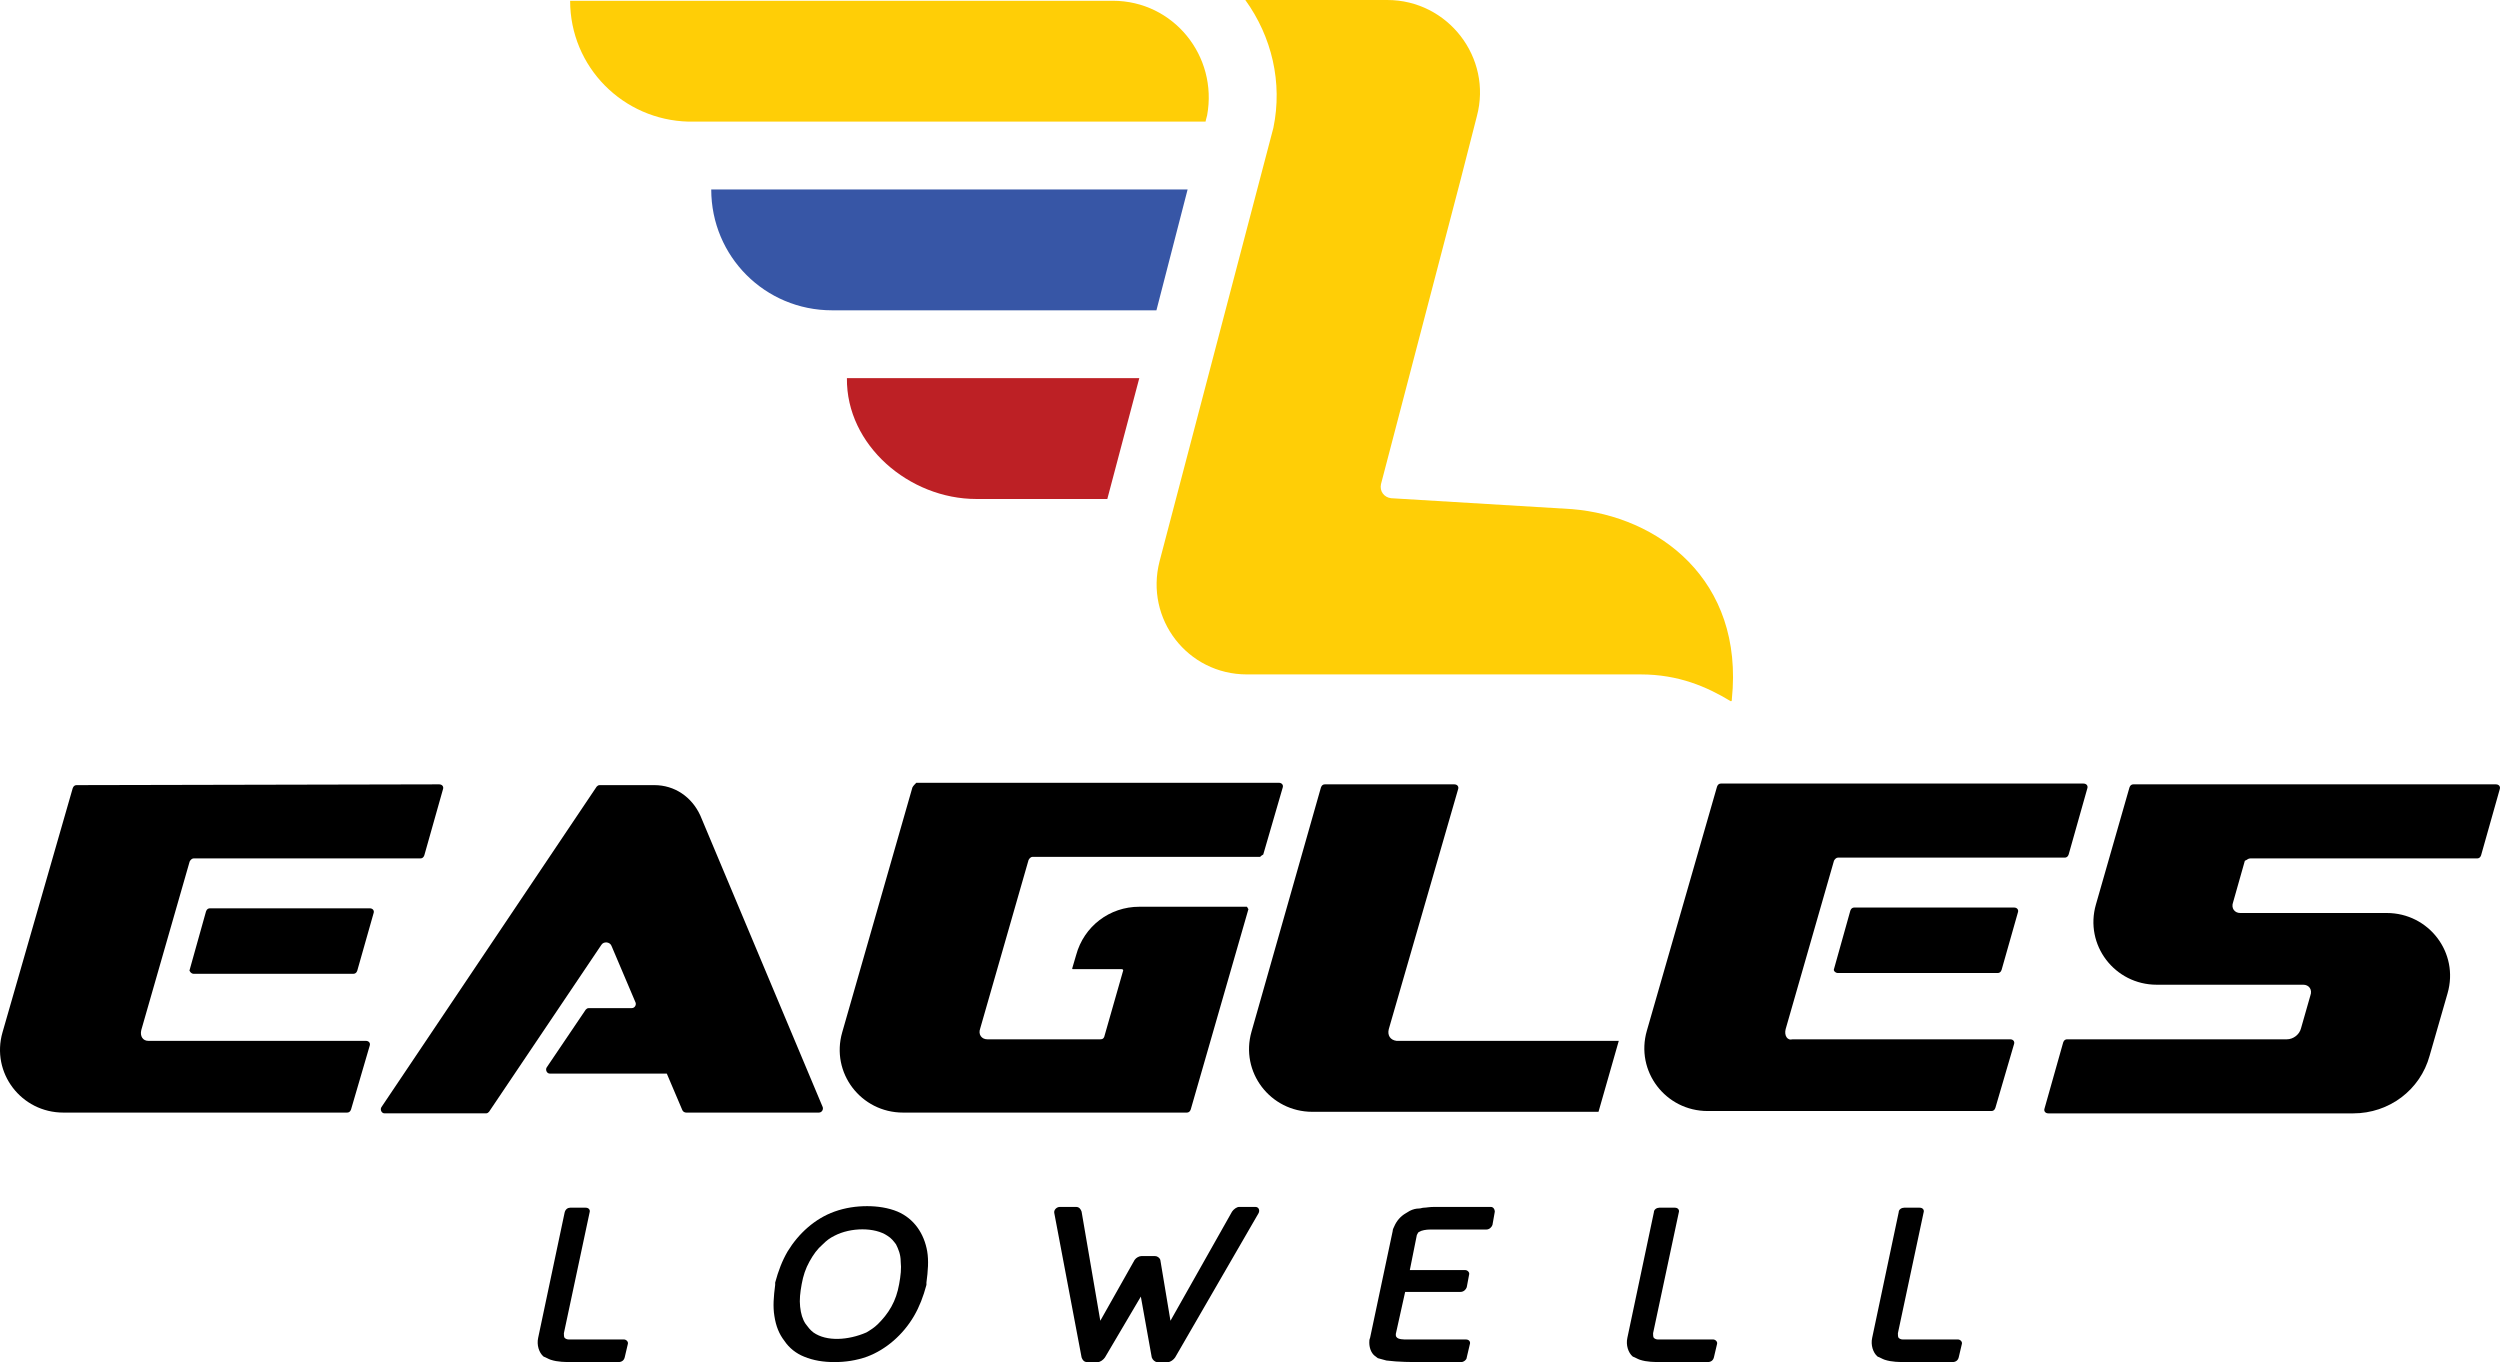
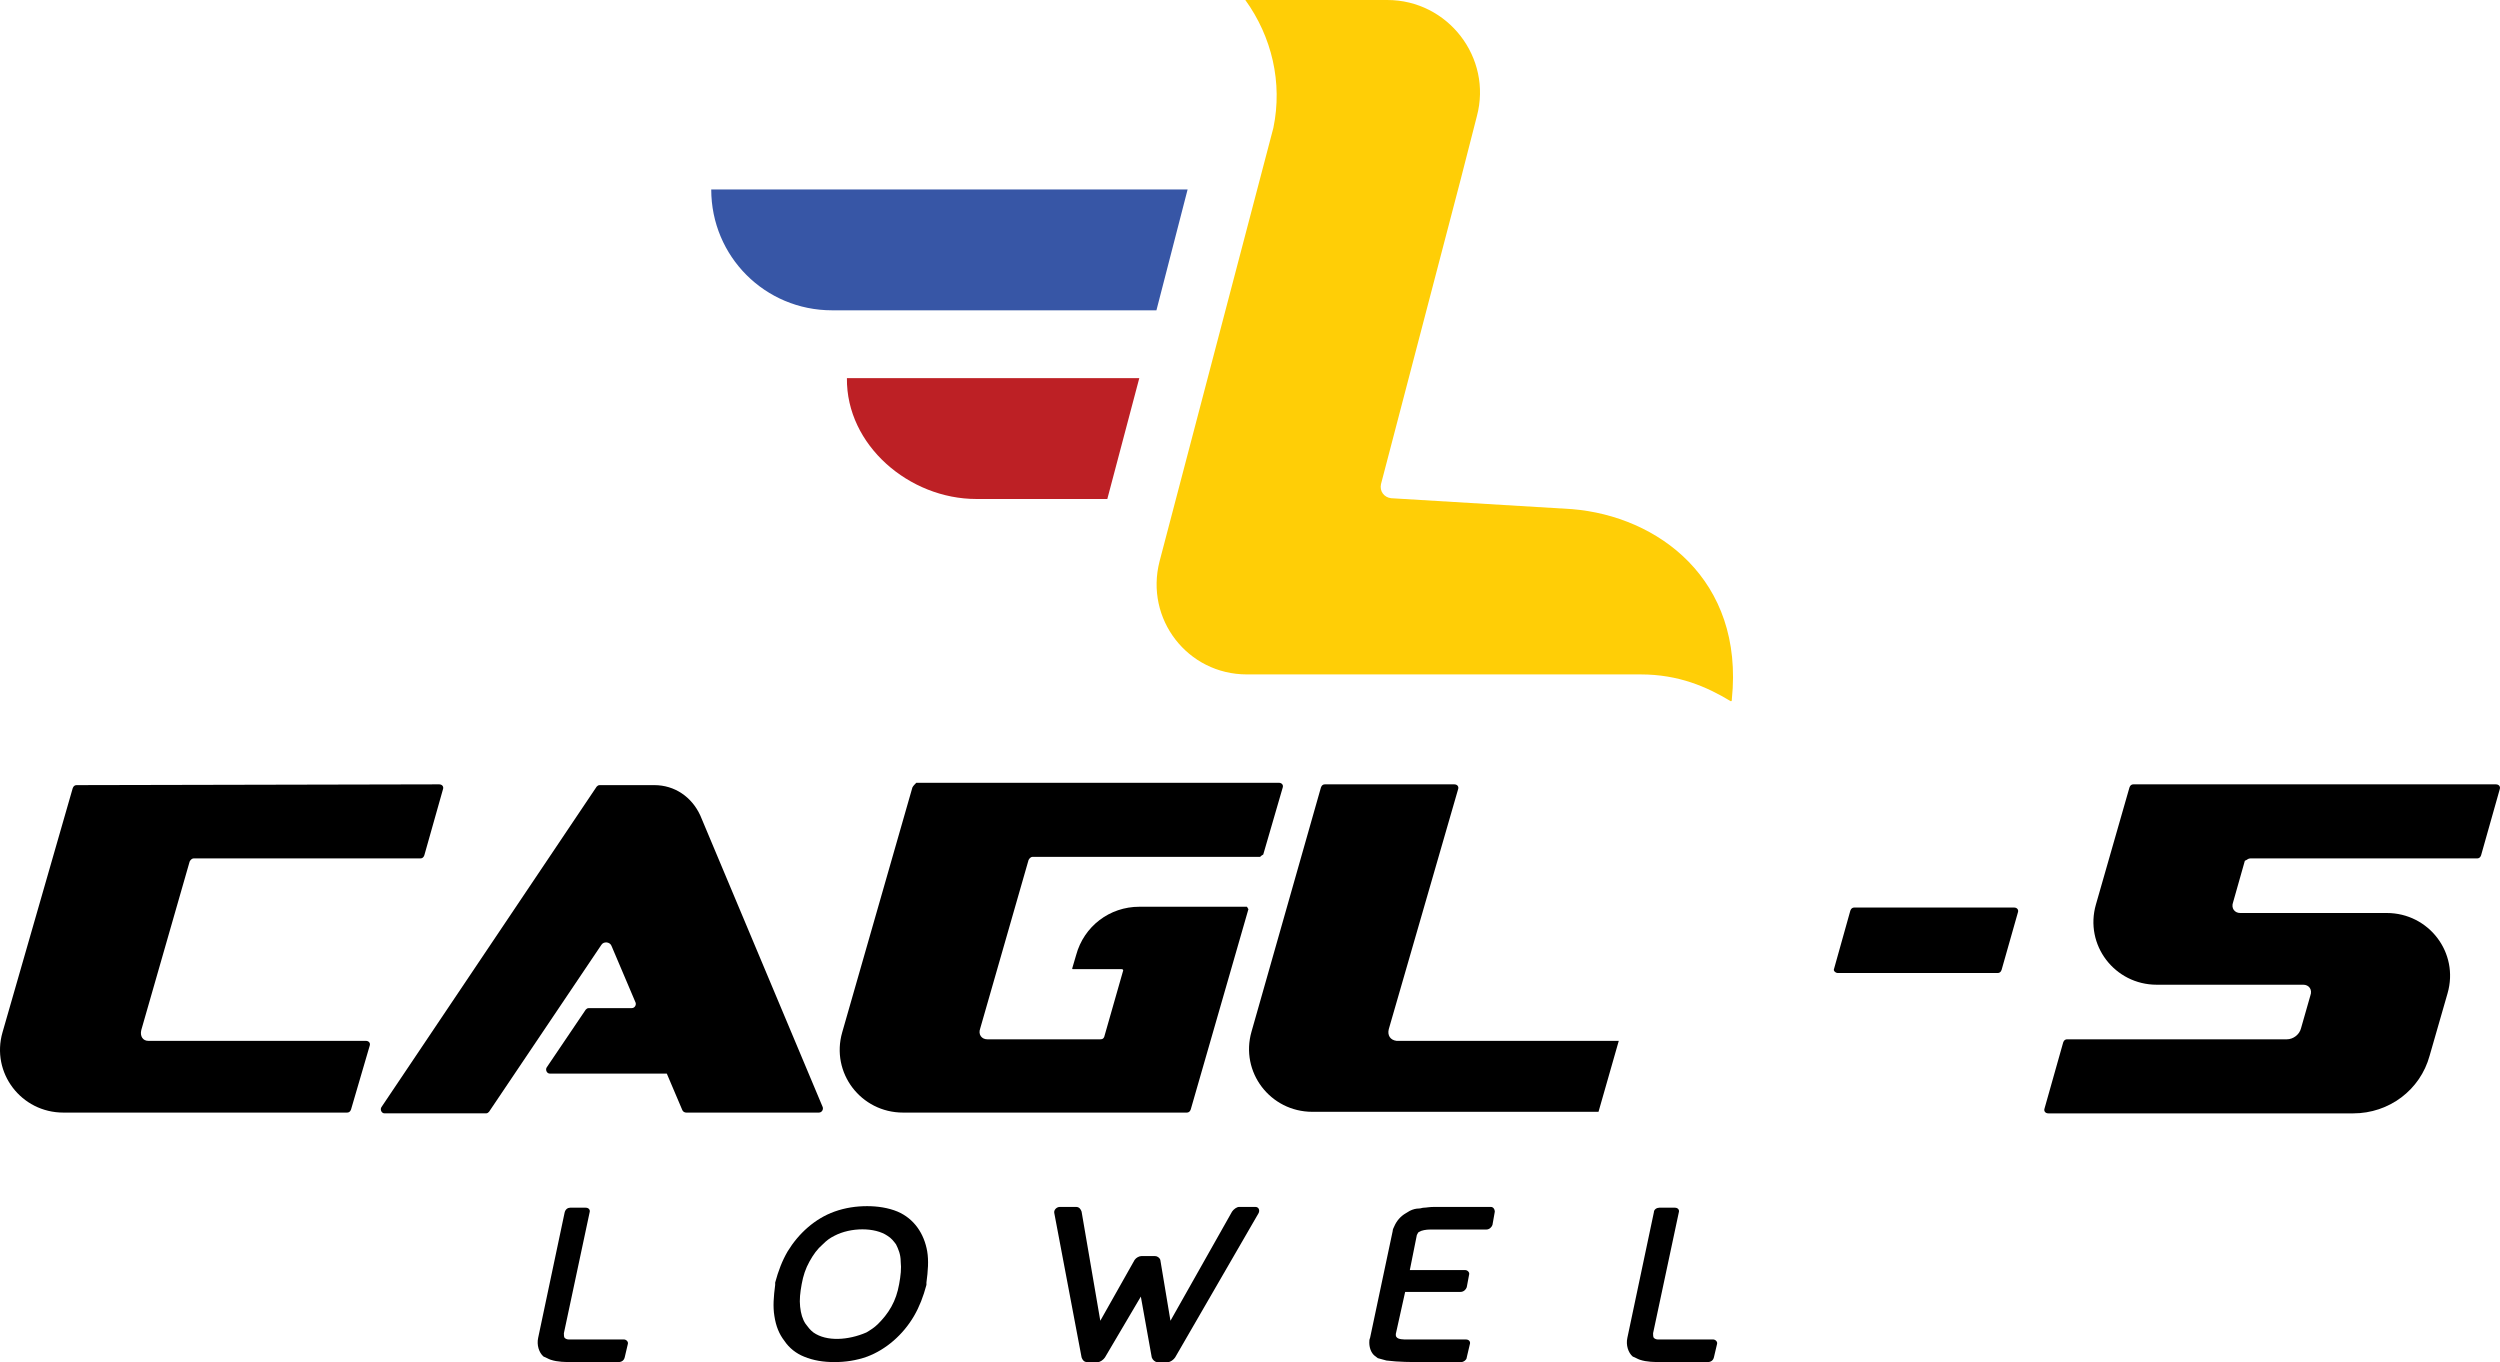
<svg xmlns="http://www.w3.org/2000/svg" width="200" height="109" viewBox="0 0 200 109" version="1.1">
  <g id="Canvas" fill="none">
    <g id="logo-lowelleagles">
      <g id="Group">
        <g id="Group_2">
          <g id="Vector">
            <path d="M 11.18 19.585L 16.731 0.374C 16.793 0.187 16.669 -1.90349e-06 16.419 -1.90349e-06L 6.065 -1.90349e-06C 5.94 -1.90349e-06 5.816 0.062 5.753 0.249L 0.202 19.772C -0.734 23.016 1.699 26.197 5.067 26.197L 27.958 26.197L 29.58 20.521L 11.803 20.521C 11.305 20.459 11.055 20.084 11.18 19.585Z" transform="translate(99.922 62.748)" fill="black" />
          </g>
          <g id="Group_3">
            <g id="Vector_2">
              <path d="M 11.305 19.648L 15.172 6.175C 15.234 6.05 15.359 5.925 15.483 5.925L 33.634 5.925C 33.759 5.925 33.884 5.863 33.946 5.676L 35.443 0.374C 35.505 0.187 35.381 -1.90349e-06 35.131 -1.90349e-06L 6.127 0.062C 6.003 0.062 5.878 0.125 5.816 0.312L 0.202 19.835C -0.734 23.078 1.699 26.259 5.067 26.259L 27.771 26.259C 27.896 26.259 28.02 26.197 28.083 26.01L 29.58 20.895C 29.642 20.708 29.517 20.521 29.268 20.521L 11.866 20.521C 11.429 20.521 11.18 20.147 11.305 19.648Z" transform="translate(0 62.748)" fill="black" />
            </g>
            <g id="Vector_3">
-               <path d="M 0.324 5.239L 13.111 5.239C 13.235 5.239 13.36 5.177 13.422 4.99L 14.732 0.374C 14.795 0.187 14.67 -9.51743e-07 14.421 -9.51743e-07L 1.634 -9.51743e-07C 1.509 -9.51743e-07 1.384 0.062 1.322 0.249L 0.012 4.928C -0.05 4.99 0.137 5.239 0.324 5.239Z" transform="translate(15.159 72.665)" fill="black" />
-             </g>
+               </g>
          </g>
          <g id="Vector_4">
            <path d="M 5.816 0.374L 0.202 19.959C -0.734 23.203 1.699 26.384 5.067 26.384L 27.771 26.384C 27.896 26.384 28.02 26.322 28.083 26.134L 32.699 10.104C 32.636 10.042 32.636 9.98 32.574 9.917L 23.966 9.917C 21.596 9.917 19.538 11.477 18.914 13.784L 18.602 14.845C 18.602 14.907 18.602 14.907 18.665 14.907L 22.532 14.907C 22.656 14.907 22.719 14.97 22.656 15.094L 21.16 20.334C 21.097 20.459 21.035 20.521 20.848 20.521L 11.803 20.521C 11.367 20.521 11.055 20.147 11.242 19.648L 15.109 6.175C 15.172 6.05 15.296 5.925 15.421 5.925L 33.634 5.925C 33.697 5.863 33.759 5.801 33.884 5.738L 35.443 0.374C 35.505 0.187 35.381 0 35.131 0L 6.127 0C 6.003 0.125 5.878 0.249 5.816 0.374Z" transform="translate(67.176 62.623)" fill="black" />
          </g>
          <g id="Vector_5">
            <path d="M 21.88 1.90349e-06L 17.514 1.90349e-06C 17.389 1.90349e-06 17.326 0.062 17.264 0.125L 0.049 25.76C -0.076 25.947 0.049 26.259 0.298 26.259L 8.407 26.259C 8.532 26.259 8.594 26.197 8.656 26.134L 17.638 12.787C 17.825 12.475 18.324 12.537 18.449 12.849L 20.383 17.402C 20.445 17.589 20.32 17.839 20.071 17.839L 16.64 17.839C 16.515 17.839 16.453 17.901 16.391 17.964L 13.272 22.579C 13.147 22.766 13.272 23.078 13.522 23.078L 22.878 23.078L 24.125 26.01C 24.188 26.134 24.312 26.197 24.437 26.197L 35.04 26.197C 35.29 26.197 35.415 25.947 35.352 25.76L 25.56 2.433C 24.874 0.936 23.501 1.90349e-06 21.88 1.90349e-06Z" transform="translate(30.466 62.81)" fill="black" />
          </g>
          <g id="Vector_6">
            <path d="M 16.483 5.925L 34.633 5.925C 34.758 5.925 34.883 5.863 34.945 5.676L 36.442 0.374C 36.504 0.187 36.38 -1.90349e-06 36.13 -1.90349e-06L 7.126 -1.90349e-06C 7.002 -1.90349e-06 6.877 0.062 6.815 0.249L 4.133 9.606C 3.197 12.849 5.63 16.03 8.998 16.03L 15.235 16.03L 20.724 16.03C 21.16 16.03 21.472 16.404 21.285 16.903L 20.537 19.523C 20.412 20.022 19.913 20.396 19.414 20.396L 1.825 20.396C 1.7 20.396 1.575 20.459 1.513 20.646L 0.016 25.947C -0.046 26.134 0.078 26.322 0.328 26.322L 24.716 26.322C 27.585 26.322 30.08 24.45 30.828 21.706L 32.263 16.716C 33.199 13.473 30.766 10.292 27.398 10.292L 19.414 10.292L 15.672 10.292C 15.235 10.292 14.923 9.917 15.11 9.418L 16.046 6.113C 16.233 6.05 16.295 5.925 16.483 5.925Z" transform="translate(163.542 62.748)" fill="black" />
          </g>
          <g id="Group_4">
            <g id="Vector_7">
-               <path d="M 11.305 19.648L 15.172 6.175C 15.234 6.05 15.359 5.925 15.483 5.925L 33.634 5.925C 33.759 5.925 33.884 5.863 33.946 5.676L 35.443 0.374C 35.505 0.187 35.381 -9.51743e-07 35.131 -9.51743e-07L 6.127 -9.51743e-07C 6.003 -9.51743e-07 5.878 0.062 5.816 0.249L 0.202 19.772C -0.734 23.016 1.699 26.197 5.067 26.197L 27.771 26.197C 27.896 26.197 28.02 26.134 28.083 25.947L 29.58 20.833C 29.642 20.646 29.517 20.459 29.268 20.459L 11.866 20.459C 11.429 20.583 11.18 20.147 11.305 19.648Z" transform="translate(131.546 62.685)" fill="black" />
-             </g>
+               </g>
            <g id="Vector_8">
              <path d="M 0.324 5.239L 13.111 5.239C 13.235 5.239 13.36 5.177 13.422 4.99L 14.732 0.374C 14.795 0.187 14.67 0 14.421 0L 1.634 0C 1.509 0 1.384 0.062 1.322 0.249L 0.012 4.928C -0.05 5.052 0.137 5.239 0.324 5.239Z" transform="translate(146.705 72.603)" fill="black" />
            </g>
          </g>
        </g>
        <g id="Group_5">
          <g id="Vector_9">
            <path d="M 2.783 12.35C 2.222 12.35 1.598 12.35 1.036 12.163C 0.849 12.1 0.662 11.976 0.475 11.913C 0.101 11.601 -0.086 10.978 0.038 10.416L 2.159 0.374C 2.222 0.125 2.409 0 2.596 0L 3.843 0C 4.093 0 4.218 0.187 4.155 0.374L 2.097 10.042C 2.097 10.167 2.097 10.354 2.159 10.416C 2.222 10.479 2.346 10.541 2.471 10.541C 2.533 10.541 2.658 10.541 2.721 10.541L 6.9 10.541C 7.087 10.541 7.274 10.728 7.211 10.915L 6.962 11.976C 6.9 12.225 6.712 12.35 6.463 12.35L 2.783 12.35L 2.783 12.35Z" transform="translate(43.014 96.616)" fill="black" />
          </g>
          <g id="Vector_10">
            <path d="M 7.49 12.038C 6.617 12.35 5.744 12.475 4.871 12.475C 3.998 12.475 3.187 12.35 2.438 12.038C 1.814 11.789 1.253 11.352 0.879 10.791C 0.442 10.229 0.193 9.606 0.068 8.795C -0.057 8.046 0.006 7.235 0.13 6.3C 0.13 6.237 0.13 6.237 0.13 6.175C 0.13 6.113 0.13 6.113 0.13 6.113C 0.38 5.177 0.692 4.366 1.128 3.618C 2.002 2.183 3.311 0.998 4.871 0.437C 5.744 0.125 6.617 1.90349e-06 7.49 1.90349e-06C 8.301 1.90349e-06 9.175 0.125 9.923 0.437C 11.233 0.998 12.044 2.183 12.293 3.618C 12.418 4.366 12.356 5.177 12.231 6.113L 12.231 6.175L 12.231 6.237C 12.231 6.3 12.231 6.3 12.231 6.3C 11.981 7.235 11.669 8.046 11.233 8.795C 10.36 10.292 8.987 11.477 7.49 12.038ZM 9.798 3.056C 9.611 2.807 9.424 2.557 9.112 2.37C 8.114 1.684 6.181 1.684 4.871 2.37C 4.497 2.557 4.247 2.744 3.935 3.056C 3.499 3.431 3.187 3.867 2.875 4.429C 2.563 4.99 2.376 5.551 2.251 6.237C 2.126 6.923 2.064 7.485 2.126 8.046C 2.189 8.608 2.313 9.044 2.563 9.418C 2.75 9.668 2.937 9.917 3.187 10.104C 4.247 10.853 5.993 10.728 7.428 10.104C 7.74 9.917 8.052 9.73 8.364 9.418C 8.738 9.044 9.112 8.608 9.424 8.046C 9.736 7.485 9.923 6.923 10.048 6.237C 10.172 5.551 10.235 4.99 10.172 4.429C 10.172 3.867 9.985 3.431 9.798 3.056Z" transform="translate(61.884 96.492)" fill="black" />
          </g>
          <g id="Vector_11">
            <path d="M 9.678 12.038C 9.553 12.225 9.303 12.412 9.116 12.412L 8.243 12.412C 8.056 12.412 7.869 12.225 7.806 12.038L 6.933 7.173L 4.064 12.038C 3.939 12.225 3.69 12.412 3.503 12.412L 2.629 12.412C 2.38 12.412 2.255 12.225 2.193 12.038L 0.01 0.499C -0.053 0.249 0.197 -3.80697e-06 0.446 -3.80697e-06L 1.756 -3.80697e-06C 2.006 -3.80697e-06 2.13 0.187 2.193 0.374L 3.69 9.107L 6.434 4.241C 6.559 4.054 6.808 3.93 6.996 3.93L 8.056 3.93C 8.243 3.93 8.43 4.054 8.492 4.241L 9.303 9.107L 14.231 0.374C 14.356 0.187 14.605 -3.80697e-06 14.792 -3.80697e-06L 16.102 -3.80697e-06C 16.352 -3.80697e-06 16.476 0.249 16.352 0.499L 9.678 12.038Z" transform="translate(84.334 96.554)" fill="black" />
          </g>
          <g id="Vector_12">
            <path d="M 4.616 12.412C 4.491 12.412 4.429 12.412 4.304 12.412C 3.306 12.412 2.37 12.412 1.372 12.288C 1.123 12.225 0.936 12.163 0.686 12.1C 0.624 12.038 0.499 11.976 0.437 11.913C 0.125 11.664 3.80697e-06 11.227 3.80697e-06 10.853C 3.80697e-06 10.728 -1.90535e-06 10.604 0.062 10.479L 1.871 1.934C 1.871 1.809 1.934 1.684 1.996 1.559C 2.183 1.123 2.495 0.748 2.932 0.499C 3.056 0.437 3.119 0.374 3.243 0.312C 3.493 0.187 3.742 0.125 3.992 0.125C 4.117 0.125 4.241 0.062 4.366 0.062C 4.553 0.062 4.803 -3.80697e-06 5.177 -3.80697e-06L 7.048 -3.80697e-06L 9.73 -3.80697e-06C 9.917 -3.80697e-06 10.042 0.187 10.042 0.374L 9.855 1.435C 9.793 1.622 9.606 1.809 9.356 1.809L 6.674 1.809L 5.364 1.809C 5.239 1.809 5.052 1.809 4.865 1.809C 4.553 1.809 4.179 1.871 3.992 1.996C 3.93 1.996 3.867 2.121 3.805 2.245L 3.243 5.052L 7.672 5.052C 7.859 5.052 8.046 5.239 7.984 5.426L 7.797 6.424C 7.734 6.612 7.547 6.799 7.298 6.799L 2.869 6.799L 2.121 10.167C 2.121 10.292 2.121 10.354 2.183 10.416C 2.308 10.604 2.744 10.604 2.994 10.604C 3.181 10.604 3.368 10.604 3.493 10.604L 5.052 10.604L 7.734 10.604C 7.984 10.604 8.109 10.791 8.046 10.978L 7.797 12.038C 7.797 12.225 7.547 12.412 7.36 12.412L 4.616 12.412Z" transform="translate(109.543 96.554)" fill="black" />
          </g>
          <g id="Vector_13">
            <path d="M 2.783 12.35C 2.222 12.35 1.598 12.35 1.036 12.163C 0.849 12.1 0.662 11.976 0.475 11.913C 0.101 11.601 -0.086 10.978 0.038 10.416L 2.159 0.374C 2.159 0.125 2.409 0 2.596 0L 3.843 0C 4.093 0 4.218 0.187 4.155 0.374L 2.097 10.042C 2.097 10.167 2.097 10.354 2.159 10.416C 2.222 10.479 2.346 10.541 2.471 10.541C 2.533 10.541 2.658 10.541 2.721 10.541L 6.9 10.541C 7.087 10.541 7.274 10.728 7.211 10.915L 6.962 11.976C 6.9 12.225 6.712 12.35 6.463 12.35L 2.783 12.35L 2.783 12.35Z" transform="translate(130.15 96.616)" fill="black" />
          </g>
          <g id="Vector_14">
-             <path d="M 2.783 12.35C 2.222 12.35 1.598 12.35 1.036 12.163C 0.849 12.1 0.662 11.976 0.475 11.913C 0.101 11.601 -0.086 10.978 0.038 10.416L 2.159 0.374C 2.159 0.125 2.409 0 2.596 0L 3.843 0C 4.093 0 4.218 0.187 4.155 0.374L 2.097 10.042C 2.097 10.167 2.097 10.354 2.159 10.416C 2.222 10.479 2.346 10.541 2.471 10.541C 2.533 10.541 2.658 10.541 2.721 10.541L 6.9 10.541C 7.087 10.541 7.274 10.728 7.211 10.915L 6.962 11.976C 6.9 12.225 6.712 12.35 6.463 12.35L 2.783 12.35L 2.783 12.35Z" transform="translate(149.735 96.616)" fill="black" />
-           </g>
+             </g>
        </g>
        <g id="Group_6">
          <g id="Vector_15">
            <path d="M 9.668 9.668L 35.615 9.668L 38.11 9.51743e-07L -1.90349e-06 9.51743e-07C -1.90349e-06 5.364 4.304 9.668 9.668 9.668Z" transform="translate(56.899 15.157)" fill="#3756A6" />
          </g>
          <g id="Vector_16">
            <path d="M 10.355 9.668L 20.833 9.668L 23.391 -9.51743e-07L 0.001 -9.51743e-07C -0.062 5.364 4.99 9.668 10.355 9.668Z" transform="translate(67.752 30.251)" fill="#BD2025" />
          </g>
        </g>
        <g id="Vector_17">
          <path d="M 33.231 40.73L 18.761 39.857C 18.199 39.794 17.825 39.295 17.95 38.734L 24.312 14.408L 25.622 9.294C 26.869 4.616 23.314 2.37936e-07 18.449 2.37936e-07L 7.097 2.37936e-07C 9.218 2.932 10.091 6.612 9.342 10.229C 9.28 10.479 0.236 44.909 0.236 44.909C -0.949 49.525 2.481 53.953 7.222 53.953C 19.26 53.953 38.72 53.953 38.72 53.953C 41.776 53.953 44.022 54.951 45.893 56.074C 45.956 56.136 46.018 56.074 46.018 56.011L 46.018 55.949C 47.016 46.343 40.092 41.291 33.231 40.73Z" transform="translate(92.528 0)" fill="#FFCE06" />
        </g>
        <g id="Vector_18">
-           <path d="M 43.412 -1.18968e-07L 25.012 -1.18968e-07C 14.096 -1.18968e-07 -9.51743e-07 -1.18968e-07 -9.51743e-07 -1.18968e-07C -9.51743e-07 5.302 4.241 9.543 9.481 9.668L 29.814 9.668L 50.834 9.668C 50.834 9.606 50.897 9.418 50.959 9.169C 51.832 4.429 48.277 -1.18968e-07 43.412 -1.18968e-07Z" transform="translate(45.61 0.062)" fill="#FFCE06" />
-         </g>
+           </g>
      </g>
    </g>
  </g>
</svg>